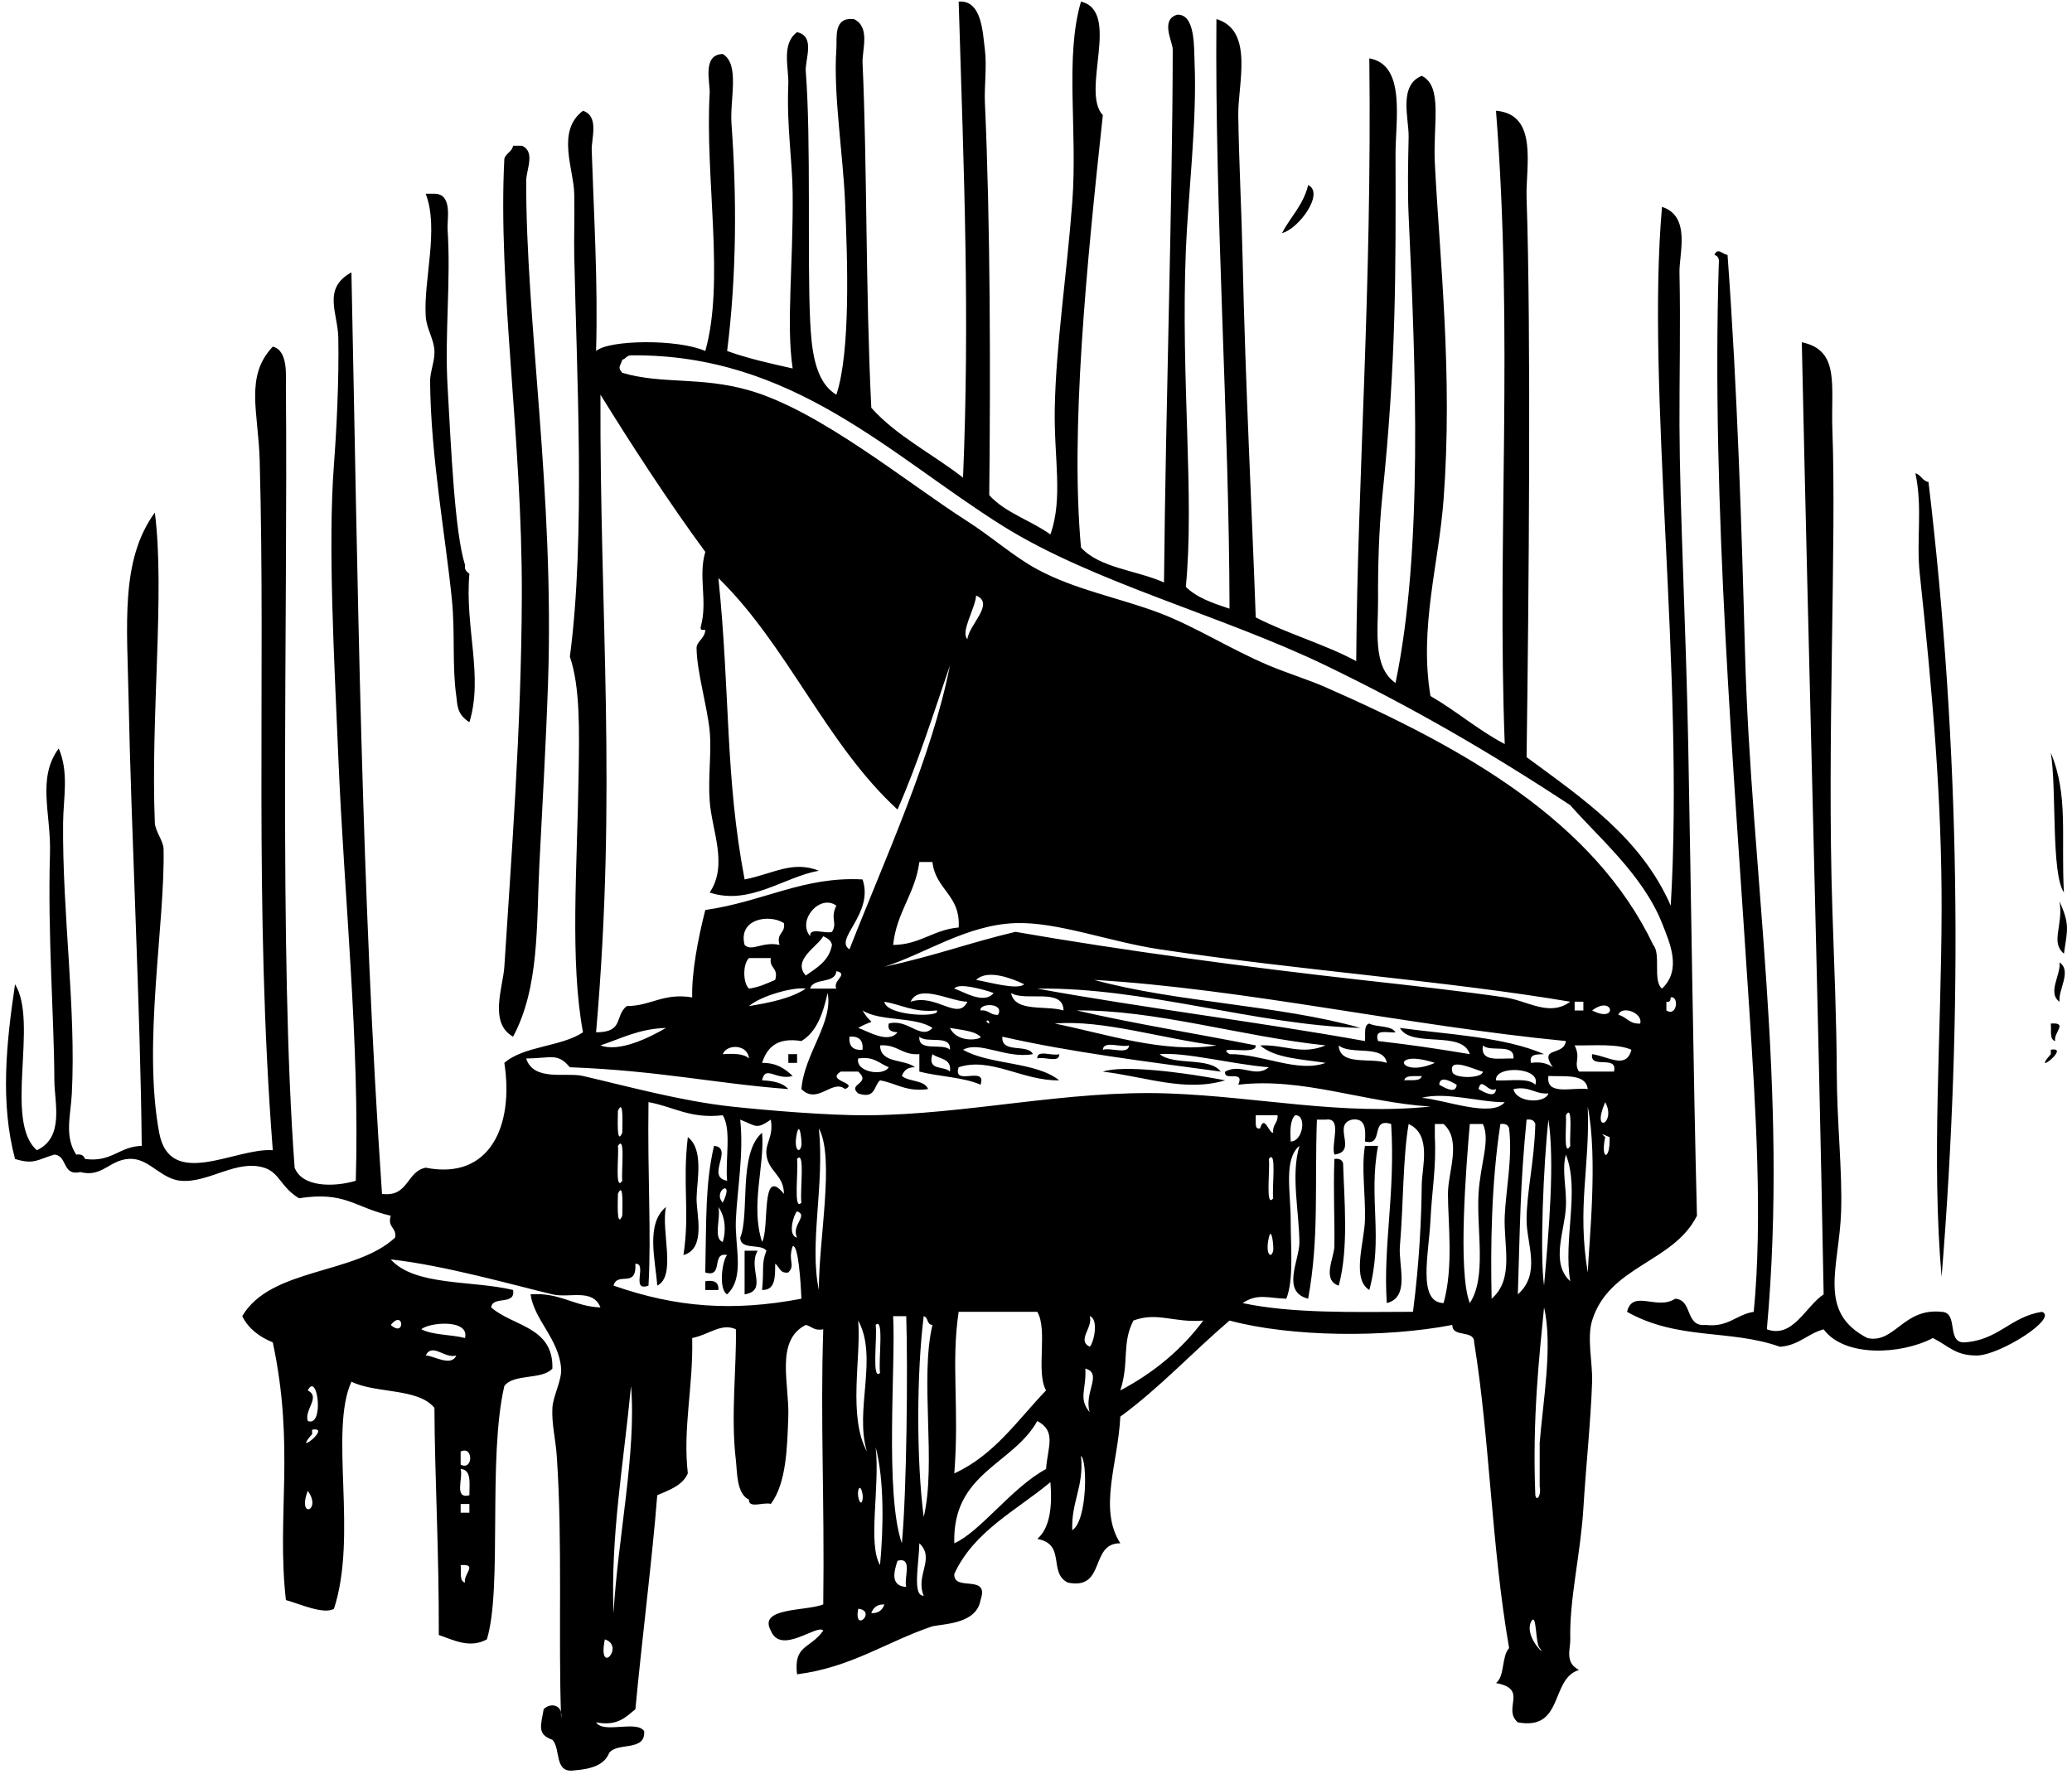
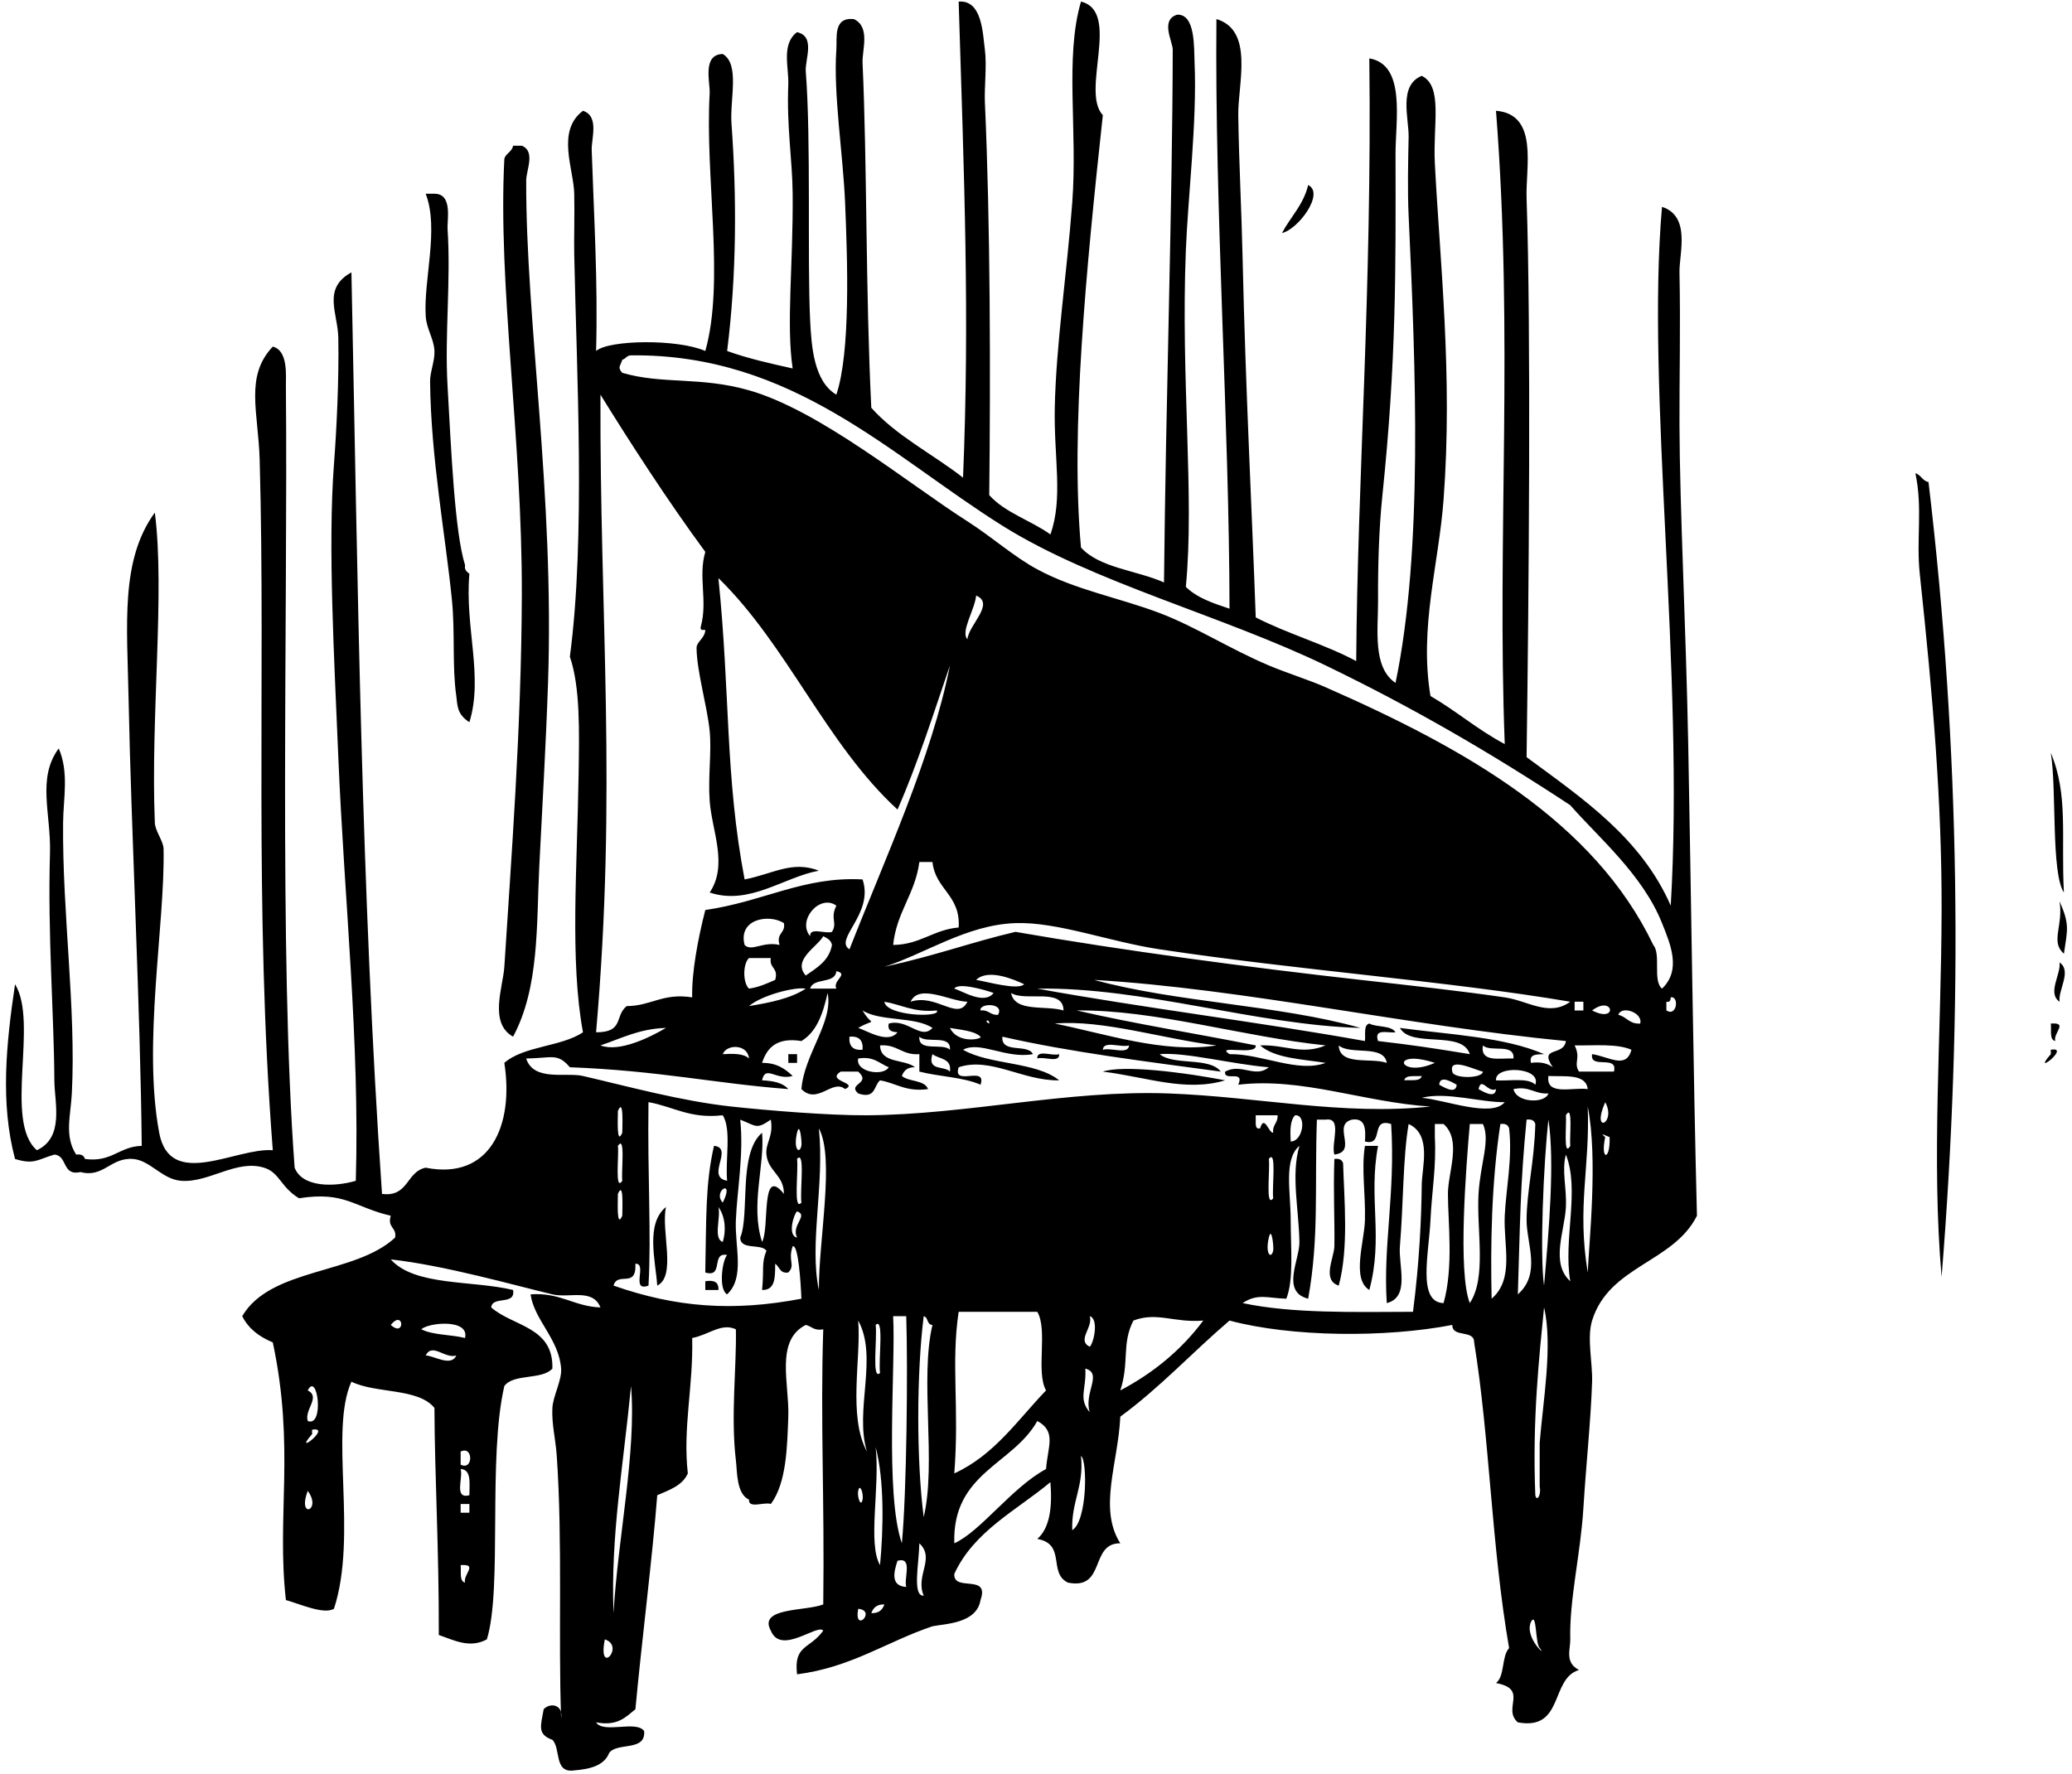
<svg xmlns="http://www.w3.org/2000/svg" height="235.9" preserveAspectRatio="xMidYMid meet" version="1.0" viewBox="-0.8 -0.2 275.5 235.9" width="275.5" zoomAndPan="magnify">
  <g id="change1_1">
    <path d="m68.583,19.179c1.854.76.584,3.228.581,4.647-.046,18.779 3.757,41.598 2.904,66.799-.278,8.227-.761,16.362-1.162,24.396-.386,7.737.032,16.098-3.485,22.654-3.258-1.806-1.33-6.633-1.162-9.294 .901-14.242 2.266-31.684 2.324-49.373 .068-20.874-3.202-41.255-2.324-58.086 .205-.763 1.022-.914 1.162-1.743h1.162z" fill="inherit" fill-rule="evenodd" />
  </g>
  <g id="change1_2">
    <path d="m173.14 24.407c2.231 1.095-1.31 5.889-3.485 6.389 1.137-2.153 2.848-3.734 3.485-6.389z" fill="inherit" fill-rule="evenodd" />
  </g>
  <g id="change1_3">
    <path d="m55.803,25.568h1.162c2.46-.016 1.667,3.514 1.743,4.647 .462,6.971-.393,14.004 0,20.911 .479,8.41.943,19.444 2.324,23.815 .043.136-.244.621.581,1.162-.629,7.105 1.882,13.648 0,19.749-1.708-1.077-1.575-2.323-1.743-3.485-.57-3.972-.14-8.371-.581-12.779-.861-8.614-2.796-18.868-2.904-29.043-.014-1.292.641-2.717.581-4.066-.073-1.645-1.057-2.908-1.162-4.647-.293-4.867 1.798-11.595-.001-16.264z" fill="inherit" fill-rule="evenodd" />
  </g>
  <g id="change1_4">
-     <path d="m227.157,33.701c.426-1.035 1.057-.084 1.743,0 1.309,17.828 1.887,36.633 2.323,52.858 .783,29.131 5.821,57.792 2.904,90.034 3.459,1.274 5.145-3.06 7.551-4.647-.683-38.124-2.03-85.539-2.904-126.627 5.117,1.067 3.85,5.738 4.066,11.617 .562,15.247-.738,41.603 0,63.895 .246,7.422.559,14.741.581,21.492 .022,6.827.753,13.145.581,18.588-.234,7.414-3.248,13.366 3.484,16.845 3.629.809 4.77-4.039 9.875-3.485 2.267.057.65,3.997 2.904,4.066 4.621-.219 6.24-3.44 10.456-4.066 2.184.838-5.665,5.815-8.713,5.81-2.865-.006-3.676-1.264-5.81-2.324-4.211,2.219-11.764,2.593-14.521-1.161-2.133.577-3.281,2.14-5.809,2.323-6.587-2.362-13.536-.824-20.33-4.647 .729-3.063 4.01-.147 6.39-1.742 2.389.129 1.265,3.77 4.066,3.485 3.054.344 4.04-1.381 6.39-1.743 1.204-12.393.24-27.243-.581-40.079-2.074-32.423-5.061-67.396-4.066-99.327 .096-.679-.127-1.037-.58-1.165z" fill="inherit" fill-rule="evenodd" />
-   </g>
+     </g>
  <g id="change1_5">
    <path d="m253.877,62.744c.763.205.914,1.022 1.743,1.162 4.23,35.644 4.612,70.233 1.742,105.717-1.366-15.646-.034-32.099 0-48.792 .03-14.418-1.148-28.28-2.904-44.726-.485-4.551.408-8.743-.581-13.361z" fill="inherit" fill-rule="evenodd" />
  </g>
  <g id="change1_6">
    <path d="m271.88 99.919c2.355 5.608 1.351 11.016 1.743 18.587-1.726-2.64-0.937-13.713-1.743-18.587z" fill="inherit" fill-rule="evenodd" />
  </g>
  <g id="change1_7">
    <path d="m273.046,119.668c1.377,3.129 1.046,3.753.581,6.97-1.849-1.579-.055-3.683-.581-6.97z" fill="inherit" fill-rule="evenodd" />
  </g>
  <g id="change1_8">
    <path d="m273.046,127.8c1.667,1.148-.201,3.626 0,5.228-1.668-1.149.201-3.626 0-5.228z" fill="inherit" fill-rule="evenodd" />
  </g>
  <g id="change1_9">
    <path d="m271.884,135.932c2.371-.176.311,1.213.581,2.324-.788-.18-.482-1.455-.581-2.324z" fill="inherit" fill-rule="evenodd" />
  </g>
  <g id="change1_10">
    <path d="m271.884,139.998c.036-.041-.04-.573 0-.581 2.789-.492-2.758,3.733 0,.581z" fill="inherit" fill-rule="evenodd" />
  </g>
  <g id="change1_11">
    <path d="m104.02 140h1.162v1.162h-1.162v-1.162z" fill="inherit" fill-rule="evenodd" />
  </g>
  <g id="change1_12">
    <path d="m137.124,140.579c-.098-1.26 2.06-.264 2.904-.581 .098,1.26-2.06.264-2.904.581z" fill="inherit" fill-rule="evenodd" />
  </g>
  <g id="change1_13">
-     <path d="m90.655,151.034c2.165,1.64 1.195,5.81 1.162,8.133-.03,2.093 1.308,6.716-1.743,7.551 .87-5.719-.157-9.275.581-15.684z" fill="inherit" fill-rule="evenodd" />
-   </g>
+     </g>
  <g id="change1_14">
    <path d="m180.688,152.196h1.743c-1.313,6.938.728,12.146-1.162,19.168-2.39-1.464-.656-6.381-.581-9.293 .091-3.504-.496-6.841 0-9.875z" fill="inherit" fill-rule="evenodd" />
  </g>
  <g id="change1_15">
    <path d="m176.623,153.938c.675-.094 1.033.129 1.161.581 .135,4.769.774,11.248-.581,16.265-2.277-.735-.608-3.709-.58-5.229 .061-3.347-.159-7.159 0-11.617z" fill="inherit" fill-rule="evenodd" />
  </g>
  <g id="change1_16">
    <path d="m87.751,160.328c-.688,3.186 1.429,9.174-1.162,10.456-.232-3.366-1.577-8.223 1.162-10.456z" fill="inherit" fill-rule="evenodd" />
  </g>
  <g id="change1_17">
-     <path d="m98.206 166.14h1.743c-1.394 2.315 1.444 5.286-1.743 5.809v-5.809z" fill="inherit" fill-rule="evenodd" />
-   </g>
+     </g>
  <g id="change1_18">
    <path d="m92.979,170.203c1.166-.198 1.817.118 1.743,1.161h-1.743v-1.161z" fill="inherit" fill-rule="evenodd" />
  </g>
  <g id="change1_19">
    <path d="m73.81,228.289c-.396-10.664.211-23.381-.581-34.852-.159-2.309-.69-4.226-.581-6.39 .078-1.547 1.273-3.692 1.162-5.228-.287-3.94-3.567-6.439-4.066-9.875 3.963-.284 5.75,1.607 9.293,1.743-1.028-2.584-4.11-1.2-6.389-1.743-5.076-1.207-14.321-3.853-21.492-4.646 3.2,3.577 10.798,2.755 16.264,4.065 .373,2.116-2.767.719-2.904,2.324 2.884,2.537 8.298,2.545 8.132,8.132-1.367,1.538-5.174.634-6.39,2.323-2.231,9.607-.23,26.935-2.323,33.69-2.283,1.249-4.413.09-6.39-.581 .028-11.586-.536-20.79-.581-30.205-2.167-2.673-7.799-1.882-11.036-3.485-2.978,6.577.869,20.447-2.323,30.205-1.367.799-4.513-.639-6.39-1.162-1.262-11.165 1.234-20.255-1.743-34.271-1.783-.733-3.224-1.81-4.066-3.485 3.792-6.47 15.027-5.497 20.33-10.455 .238-1.399-1.061-1.263-.581-2.904-4.891-1.129-6.051-3.287-12.198-2.323-2.467-1.493-2.565-3.421-4.647-4.066-3.68-1.142-7.338,2.041-11.037,1.742-2.545-.205-4.1-2.733-6.389-2.904-2.987-.223-3.925,2.552-6.971,1.743-2.503.567-1.69-2.183-3.485-2.323-2.241.652-2.684,1.373-5.228.58-1.988-7.457-1.166-15.375 0-23.234 3.147,5.037-1.528,18.233 2.904,22.073 3.693-1.712 2.336-6.351 2.324-9.294-.037-8.549-.903-19.301-.581-30.205 .155-5.237-1.769-9.976 1.162-13.94 1.384,3.189.612,6.621.581,9.875-.114,12.088 1.74,24.719 1.162,36.013-.15,2.942-1.025,5.684.581,8.133 .675-.095 1.033.128 1.162.58 3.582.484 4.531-1.664 7.551-1.742-.167-17.977-1.414-42.347-1.743-59.248-.197-10.126-1.126-18.638 3.485-24.977 1.366,10.582-.574,27.091 0,41.241 .046,1.147 1.141,2.431 1.162,3.485 .201,10.078-2.802,25.904-.581,37.756 1.439,7.678 10.203,1.939 15.103,2.323-2.511-32.47-.937-62.471-1.743-91.776-.176-6.414-2.007-11.141 1.743-15.103 2.057.513 1.73,3.875 1.743,5.228 .274,30.721-.955,75.583 1.162,103.974 1.017,2.633 5.222,2.596 8.132,1.742 .547-18.278-1.551-37.688-2.324-56.343-.549-13.255-1.397-28.124-.581-38.917 .34-4.495.68-11.159.581-16.845-.058-3.29-2.166-6.569 1.743-8.713 .865,41.771 1.293,82.049 4.066,122.562 3.56.461 3.217-2.979 5.809-3.485 8.571,1.697 11.75-5.635 10.456-13.94 2.576-2.266 7.556-2.126 10.456-4.066-1.752-9.475-.77-21.878-.581-34.271 .09-5.874.224-11.631-1.162-15.684 2.112-15.882.887-38.042.581-53.439-.045-2.289.059-5.217 0-8.132-.066-3.297-2.421-8.342 1.162-11.036 2.191.714 1.111,3.689 1.162,5.228 .273,8.355.843,17.633.581,26.72 1.695-1.497 10.864-1.62 14.521,0 2.617-9.209-.056-23.063.581-34.271 .081-1.424-1.032-5.169 1.742-5.228 2.303,1.358.923,5.999 1.162,9.293 .695,9.575.705,19.929-.581,30.205 2.7.979 5.702,1.656 8.713,2.323-.876-5.856.079-13.728 0-23.234-.037-4.499-.812-8.876-.581-14.521 .092-2.238-.965-5.391 1.162-6.97 2.499.558 1.037,3.63 1.162,5.228 .718,9.186.191,25.112.581,33.109 .172,3.521.513,8.115 3.485,9.875 1.904-5.697 1.483-17.847 1.162-25.558-.264-6.346-1.582-14.482-1.162-20.33 .116-1.612-.446-4.334 2.323-4.066 2.241,1.04 1.086,4.118 1.162,5.809 .618,13.739.392,30.291 1.162,45.888 3.381,3.783 8.178,6.149 12.198,9.293 .895-21.559.146-39.775-.581-63.313 3.129-.261 3.201,4.263 3.485,6.389 .277,2.069-.087,5.063 0,6.97 .735,16.204.754,36.221.581,52.278 2.104,2.349 5.545,3.361 8.132,5.228 1.718-4.842.448-10.17.581-16.845 .167-8.407 1.613-17.852 2.324-27.301 .728-9.682-1.019-19.293 1.162-26.719 5.365,1.32-.088,11.932 2.904,15.102-2.209,20.385-4.323,41.978-2.904,57.505 2.488,2.74 7.43,3.026 11.036,4.647 .245-24.454 1.128-50.465 1.162-70.865 .002-1.064-1.693-3.95.581-4.647 2.458-.124 2.235,4.421 2.323,6.39 .344,7.711-.886,17.954-1.162,24.977-.678,17.232 1.169,32.647 0,44.726 1.455,1.45 3.625,2.185 5.809,2.905-.044-24.789-1.978-53.104-1.742-78.417 5.04,1.5 2.844,8.635 2.904,12.779 .095,6.484.43,12.368.581,19.168 .373,16.813 1.246,33.653 1.742,47.631 4.218,2.172 9.199,3.58 13.36,5.809 .159-24.143 2.108-49.346 1.742-80.159 4.894.839 3.477,8.187 3.485,12.779 .027,15.277.114,27.456-1.743,45.307-.481,4.631-.604,9.682-.58,13.94 .021,3.915-.771,8.95 2.323,11.037 3.671-17.672 2.683-41.935 1.742-62.152-.155-3.345-.07-7.058 0-10.456 .051-2.417-1.393-6.862 1.743-8.132 2.846,1.402 1.476,6.404 1.742,11.617 .663,12.983 2.399,28.193 1.162,44.726-.647,8.65-3.262,17.042-1.743,26.139 3.436,1.986 6.323,4.52 9.875,6.389-1.04-27.484 1.19-53.984-1.162-84.225 5.696.459 3.924,7.471 4.066,11.617 .603,17.533.302,52.812 0,74.35 7.465,5.508 15.218,10.727 19.168,19.75 1.838-30.989-3.309-68.682-1.161-92.938 3.881,1.256 2.271,6.218 2.323,8.713 .151,7.277-.021,13.904 0,20.33 .034,11.024.862,26.87 1.162,42.403 .397,20.639.672,43.682 1.161,62.733-3.115,6.25-11.687,6.634-13.94,13.94-.718,2.325.082,5.673 0,8.132-.173,5.198-.807,11.053-1.162,16.846-.372,6.069-1.877,12.1-1.742,17.426 .032,1.288-.777,3.089 1.161,4.065-3.862,1.172-1.96,8.108-8.132,6.971-2.11-1.832 1.488-4.411-2.904-5.228 1.202-.928.715-3.545 1.743-4.647-2.367-13.694-2.563-27.812-4.647-40.66 .019-1.761-2.923-.562-2.904-2.323-8.87,1.721-21.397,1.626-29.624-.581-4.91,4.189-9.265,8.936-14.521,12.779-.29,6.198-2.945,12.229 0,16.845-4.109-.043-1.87,6.262-6.97,5.228-2.662-1.298-.194-5.117-4.066-5.809 1.652-1.445 2.013-4.183 1.743-7.551-4.54,3.785-10.15,6.502-12.779,12.198-.152,2.476 4.747-.101 3.485,3.484-.522,3.128-4.678,3.14-6.39,3.485-6.086,2.046-10.794,5.47-18.006,6.39-.46-3.978 1.69-3.299 3.485-5.809-.73-.985-5.623,3.338-6.97,0-1.732-3.114 4.633-2.563 6.97-3.485 .184-14.23-.398-24.32 0-36.594-1.214.245-1.538-.398-2.323-.581-4.113,2.078-2.166,7.867-2.324,12.198-.148,4.063-.242,8.824-2.323,11.617-.844-.318-3.002.679-2.904-.581-1.681-.769-1.559-3.7-1.743-5.228-.705-5.86.108-12.521 0-17.426-1.93-.896-3.586.736-5.809,1.161 .15,6.524-1.266,11.922-.581,18.007-.706,1.618-2.447,2.2-4.066,2.904-.633,8.179-2.087,19.628-2.904,28.462-1.288,1.036-2.359,2.288-5.228,1.743 .97,1.547 5.356-.322 6.39,1.161 .238,2.756-3.584,1.45-4.647,2.904-.657,1.667-2.491,2.156-4.647,2.324-2.732.408-1.752-2.896-2.904-4.066-2.077-.739-1.529-1.895-1.162-4.066 .862-.913 2.594-.646 2.322,1.163zm146.378-105.717c-2.591-6.5-8.59-11.527-12.198-15.683-10.72-7.059-21.08-13.062-32.528-18.588-13.824-6.672-30.909-11.017-42.984-18.587-14.833-9.3-27.874-22.884-49.373-22.654-.583-.001-.691.471-1.162.581-.227.829-.697.979 0,1.743 5.325,1.566 10.358.47 16.845,2.323 9.418,2.691 21.025,12.307 29.043,17.426 3.274,2.091 6.2,4.725 9.294,6.39 5.131,2.762 10.917,3.78 16.264,5.809 4.763,1.807 9.46,4.841 14.522,6.97 2.512,1.057 5.159,1.854 7.551,2.904 18.534,8.14 35.693,17.823 43.564,34.271 1.063,1.261-.109,4.757 1.162,5.809 2.624-2.497 1.09-5.976 0-8.714zm-94.681-34.271c-2.216,6.498-4.309,13.118-6.97,19.168-9.49-8.711-14.608-21.792-23.815-30.786 1.578,15.385.873,26.38 3.485,40.08 3.836-.754 6.331-2.548 9.875-1.162-4.656.832-9.188,4.663-14.521,2.904 2.48-3.693.287-8.191 0-12.198-.23-3.216.273-6.514 0-9.293-.322-3.278-1.722-7.946-1.743-11.037-.005-.824 1.052-1.249 1.162-2.323 .027-.266-.805.26-.581-.581 .908-3.402-.393-6.581.581-9.875-4.964-6.736-10.137-14.753-13.941-20.911-.104,29.756 2.222,52.585-.581,84.806 3.743.004 2.422-2.146 4.066-3.485 3.277-.015 4.802-1.78 8.713-1.161-.087-3.268.766-7.808 1.743-11.618 7.716-1.106 13.072-4.499 20.911-4.066 1.547,4.586-3.876,7.944-1.743,9.294 4.683-11.968 10.937-25.461 13.359-37.756zm2.323-3.485c.197-1.952 3.705-4.73 1.162-5.809-.15,1.816-2.113,4.82-1.162,5.809zm-9.874,40.661c3.633-.046 5.324-2.034 8.713-2.323 .272-4.338-3.102-5.03-3.485-8.713h-1.742c-.565,4.276-3.034,6.647-3.486,11.036zm-11.037-1.162c-.098-1.26 2.061-.263 2.904-.581 .772-1.226-.286-1.717.581-3.485-2.169-1.594-5.264,1.929-3.485,4.066zm-8.713,1.162c.939.948 2.43-.519 4.647,0-.48-1.642.819-1.505.581-2.904-1.989-1.27-6.126-.558-5.228,2.904zm36.014-1.743c14.188,2.47 31.097,4.735 45.888,6.389 6.787.76 13.281,1.47 19.169,2.324 3.071.445 5.906,2.634 8.713.58-16.412-2.778-35.915-4.152-54.602-6.97-6.724-1.014-13.595-3.677-19.168-3.485-6.49.223-12.028,4.083-17.426,5.809 6.894-1.505 11.466-3.246 17.426-4.647zm-27.882,5.809c1.476-1.042 3.099-1.936 3.485-4.066-.123-.651-.645-.904-1.162-1.162-.761,1.393-4.164,3.16-2.323,5.228zm-7.551,1.742c1.358-.191 2.4-.698 3.485-1.162 .48-1.642-.819-1.504-.581-2.904h-2.904c-.829.775-.829,3.291 0,4.066zm8.132,0h3.485c-.556-1.082 1.74-1.941 0-2.323-.169,1.767-3.071.801-3.485,2.323zm28.462-.581c-1.33-.635-4.807-2.124-6.389-.581 1.677.288 5.535,1.397 6.389.581zm1.743.581c14.25,2.596 29.285,4.405 43.564,6.971 .1-.869-.207-2.144.581-2.324 1.019.531 2.898.2 3.485,1.162-1.029.133-2.909-.585-2.323,1.162 4.579.535 7.206.922 12.197,1.742-1.015-3.245-7.766-.753-9.293-3.485 6.657.894 13.907,1.195 19.168,3.485-.913.056-2.014-.078-1.742,1.162 1.347-.186 2.229.093 2.904.581-1.921-2.848 1.463-1.406 1.742-3.485-21.183-2.053-42.628-6.938-62.733-8.133 10.935,3.006 24.56,3.322 35.432,6.39-13.91-.376-28.757-5.451-42.982-5.228zm-38.337,2.323c2.827-.464 5.566-1.017 7.551-2.323-1.474-.264-5.897.897-7.551,2.323zm32.528-1.742c-1.165-.424-4.709-1.435-5.228-.581 1.207.381 3.975,2.17 5.228.581zm-25.558,6.39c-3.232-.521-4.568.854-5.228,2.904 1.952-.016 3.073.8 4.066,1.742-2.212.637-3.626-1.536-4.066.581 1.488.062 2.769.329 3.485,1.162-9.815-.745-17.097-2.444-29.043-2.904-1.657-1.939-2.373-1.209-5.809-1.162 .998,3.097 5.301,1.802 7.551,2.323 5.873,1.36 13.089,3.348 19.75,4.066 4.728.51 12.801,1.19 18.006,1.161 13.264-.074 26.744-3.394 40.08-2.904 11.992.44 23.118,2.967 34.852,1.743-8.909-.569-17.044-3.911-25.558-2.904 .903-2.065-1.973-.351-1.743-1.743 2.157-1.17 3.991.928 5.81-.58-4.679-.363-11.116-2.042-14.522-1.743 1.918,1.567 6.633.338 8.133,2.323-9.887-1.343-19.9-2.56-29.043-4.646-.182,2.312 3.375.884 4.066,2.323-3.581.66-7.071-1.813-9.293-.581 3.574,2.042 9.674,1.557 12.779,4.066-4.827.094-9.12-3.155-13.36-1.742-.889,2.631 3.793-.309 2.904,2.323-2.283-1.009-5.514-1.07-8.132-1.743v-2.323c-2.31.181-2.918-1.342-5.228-1.162 .062,2.455 3.252,1.782 4.647,2.905-1-.031-1.489.446-1.743,1.161 .938.806 2.994.491 3.485,1.743-2.932.414-4.241-.794-6.39-1.162-.848.701-.559,2.539-2.904,1.742-1.507-1.314 1.826-1.271 0-2.904h-2.323c-2.045,1.284 2.467,1.454.581,2.324-1.688-1.4-3.675,2.157-5.809,0 .373-4.668 4.263-8.896 3.485-12.779-.603,2.689-1.426,5.157-3.486,6.39zm14.522-5.229c3.422-1.135 6.272,2.635 7.551,0-2.261-.025-6.425-2.479-7.551,0zm20.33,1.162c-.014-3.084-5.071-1.125-6.971-2.323 .491,2.608 4.594,1.602 6.971,2.323zm80.159-1.162v1.162c1.43.903 1.709-1.973.581-1.742-.033.355-.087.688-.581.58zm-97.004,1.162c-3.018.308-4.655-.766-6.97-1.162 .227,1.922 7.627,2.15 6.97,1.162zm84.806,0h1.161v-1.162h-1.161v1.162zm-76.674.582c.93-1.618-2.509-1.606-2.324-.581 1.099-.13 1.282.654 2.324.581zm34.271,4.065c.221,1.438-5.518-.17-3.485,1.162 4.32-.052 9.071,2.535 12.779,1.162-3.181-.498-6.752-.606-8.713-2.324 3.336-.134 5.499,1.341 8.713,0-11.054-1.146-22.714-4.778-33.109-4.646 8.308,1.892 14.828,2.871 23.815,4.646zm44.727-4.647c3.48,1.79 2.844-2.149 0,0zm-97.585,2.324c1.207.381 3.974,2.17 5.228.581-.709-.065-1.375-.174-1.162-1.162 2.495-.718 4.277,2.263 5.809.581-2.316-1.556-6.925-.819-9.293-2.323 1.325,2.312 1.932.883-.582,2.323zm103.974-.581c.407-1.442-2.483-2.46-2.904-1.161 1.105.249 1.459,1.25 2.904,1.161zm-86.549,0c.059-.702-.844-.357 0,0zm30.205,2.904c-6.932-.815-15.119-3.464-21.492-2.904 6.465,1.284 14.557,4.027 21.492,2.904zm-81.901,0c2.511.954 6.544-1.054 8.713-2.323-3.577.102-5.95,1.408-8.713,2.323zm50.535-1.161c-.671-.595-1.493-.778-4.066-1.162 1.09,2.222 4.396,1.454 4.066,1.162zm-15.683,1.742c.105-1.267-.476-1.848-1.743-1.742-.105,1.266.476,1.847 1.743,1.742zm11.617,0c.175-2.111-3.097-.775-4.066-1.742-.175,2.111 3.097.775 4.066,1.742zm-30.205.581c1.432-.076 2.799-.088 3.485.581-.161-1.927-2.958-1.954-3.485-.581zm54.02-1.162c-1.021.335-3.413-.701-3.485.581 1.021-.334 3.413.702 3.485-.581zm34.271,2.324c-.407-2.497-4.825-.983-6.39-2.324 .129,2.775 4.23,1.58 6.39,2.324zm16.845-.581c.176-2.111-3.097-.775-4.065-1.743-.38,2.315 2.207,1.664 4.065,1.743zm8.712,1.742h4.647c.565-2.308-3.246-.238-2.904-2.323 2.258.338 4.534,2.051 5.228-.581-1.872-.838-4.872-.549-7.551-.581 .868,1.768-.191,2.259.58,3.485zm-83.643,0c.271-1.82-1.46-1.637-2.324-2.323-.741,2.29 1.59,1.509 2.324,2.323zm-8.132-.58c-1.256-.487-1.981-1.504-4.066-1.162-.397,1.798 3.328,2.419 4.066,1.162zm72.607-.581c-6.083-1.979-4.845,2.149 0,0zm2.324,1.161c.079.957 3.987.957 4.066,0-.921-.165-4.612-2.034-4.066,0zm5.808,1.162c1.817.118 4.265-.392 5.228.581 .866-2.36-5.426-2.63-5.228-.581zm-9.874-.581c-.869.1-2.145-.207-2.324.581 .869-.098 2.144.207 2.324-.581zm22.072,1.744c-.245-2.078-3.013-1.635-5.228-1.743-.368,2.692 3.177,1.47 5.228,1.743zm-17.425-.582c-.356-.17-2.236-1.445-2.323,0 .356.17 2.236,1.445 2.323,0zm5.227.582c-1.082.555-1.941-1.74-2.323,0 .356.168 2.236,1.444 2.323,0zm6.971.58c-1.87.128-2.458-1.027-4.647-.58 .385,1.848 4.208,1.957 4.647.58zm-5.809,1.162c-3.154.047-7.784-1.42-11.036-.581 3.135.265 9.28,2.689 11.036.581zm-113.849,24.396c-2.445.896-.092-3.006-1.743-2.904 .177,3.357-2.375.964-2.904,2.904 8.338,2.913 15.86,3.477 24.977,1.742-.087-2.259-.422-7.293-1.162-6.971-.672,1.964.411,2.479-.581,3.485-1.142.174-1.152-.784-1.742-1.161-.012,1.73.054,3.539-1.743,3.484 .29-2.891-.12-3.459.581-5.228-.745-.997-3.473-.012-3.485-1.742 1.284-3.034-.301-11.214 2.904-13.94 .385,4.338-1.591,9.617 0,14.521 1.036-1.85-.23-10.287 2.904-6.39 .008-2.525-2.092-2.957-2.324-5.228-.159-1.558.974-2.401.581-4.647-1.934,1.334-1.888.866-4.066,0 .485,4.585-.406,9.338-.581,13.36-.155,3.547 1.234,7.639-1.162,9.874-1.167-.647-.666-4.492 0-5.228-2.185-.442-.401,3.084-2.904,2.323 .155-7.016-.025-11.715 1.162-16.845 2.701.284-1.18,4.141 1.743,4.646-.267-2.83.608-6.804-.581-8.713-4.377.505-6.579-1.165-9.875-1.742-.137,10.177.394,17.419.001,24.4zm127.209-24.396c-1.923,4.38 1.54,2.838 0,0zm-130.694,4.066c-.006-.853.219-4.754-.581-2.904 .006.851-.219,4.753.581,2.904zm128.37,18.587c.174-4.025 1.373-15.189 0-22.072 .307,8.221-1.447,13.256 0,22.072zm-2.323-16.845c-.119-1.098.392-5.739-.581-4.066 .119,1.099-.391,5.739.581,4.066zm-41.822-2.904c.033.354.087.688.581.581 .567-1.925 1.148.648 1.742.581-.13-1.099.655-1.282.581-2.324h-2.904v1.162zm4.647,2.323c1.649.021 2.177-3.61.58-3.485-.668.686-.657,2.054-.58,3.485zm2.324,20.911c-3.652-.927-1.123-5.171-1.162-7.551-.071-4.312-1.145-8.926 0-12.779-2.126,1.786-1.161,6.109-1.161,9.875 0,3.727.427,7.891-.581,10.455-2.509-.077-3.829-.738-5.809.581 6.541,1.396 14.688,1.189 22.653,1.161 .858-6.671 1.118-12.535 1.162-16.845 .024-2.437 1.369-6.713-1.743-8.132-.771,4.511-.686,10.684-1.161,16.264-.215,2.512 1.394,6.773-1.743,7.552-.508-7.714 1.157-14.561.581-23.815-2.858-.922-.871,3.001-3.485,2.323 .114-1.663.072-3.17-1.742-2.904-2.679.71.867,4.242-2.323,4.647-.479-1.458 1.129-5.002-1.162-4.647h-1.162c-.315,8.917.311,15.674-1.162,23.815zm27.881-.581c3.138-2.778 1.157-6.721 1.162-9.874 .005-3.826 1.024-7.646 1.161-12.779-.128-.452-.486-.676-1.161-.581-.853,8.542-.877,14.323-1.162,23.234zm3.485-1.161c.641-7.359 1.438-16.405.581-22.073-.662,5.895-1.16,18.069-.581,22.073zm-14.522-19.75c.213,3.913-.398,7.159-.581,11.037-.209,4.447-1.769,10.958 1.743,11.036 1.348-4.801.583-10.793.58-14.521-.001-2.905 1.872-7.12-.58-9.294h-1.162v1.742zm4.647,22.073c2.274-3.409.886-9.707 1.162-14.521 .23-4.014 1.602-7.139.581-9.294h-1.743c-.467,5.477-1.623,19.662 0,23.815zm2.904-.581c3.06-2.649 1.562-7.06 1.743-11.036 .157-3.448 1.049-7.703.581-11.617-.129-.453-.486-.676-1.162-.581-1.193,7.845-1.322,16.149-1.162,23.234zm-91.776-20.33c.093-.404-.203-3.381-.581-1.742-.509,2.211.312,2.909.581,1.742zm2.324,19.168c-.029-6.738 2.141-17.548 0-21.491 .772,7.553-1.307,15.339 0,21.491zm105.136-20.33c-.631-.226-1.395-.697-.581,0-.679,3.154.709,3.154.581,0zm-131.275,5.809c-.158-1.243.449-6.196-.581-4.646 .158,1.242-.449,6.196.581,4.646zm23.815,2.904c-.214-1.562.533-7.07-.581-5.809 .215,1.562-.532,7.072.581,5.809zm62.733-.58c-.188-1.399.496-6.64-.58-5.229 .189,1.4-.496,6.64.58,5.229zm38.918,1.161c-.144,3.163-2.101,7.451.581,9.875-.958-5.571 1.298-12.053-.581-16.845-.58,2.111.118,4.371 0,6.97zm-112.106-.581c1.676-3.365-1.434-1.528 0,0zm-13.36,1.743c-.006-.852.219-4.754-.581-2.904 .006.852-.219,4.753.581,2.904zm13.36,3.486c.43-1.357.403-3.273-.581-4.647 .354,1.388-.729,4.214.581,4.647zm9.875-.581c-.812-1.67 1.583-2.951 0-3.485-.455.402-1.293,3.24 0,3.485zm63.313,1.742c.094-.404-.202-3.38-.58-1.742-.511,2.21.312,2.909.58,1.742zm34.852,32.528c.184.936.827-.044.581-1.161v-5.809c.421-5.394 1.771-12.938.581-18.007-.638,6.5-1.572,14.851-1.162,24.977zm-77.255-2.904c5.314-2.431 8.406-7.084 12.198-11.036-1.379-2.493.27-8.015-1.162-10.456h-10.456c-1.033,6.867.104,12.754-.58,21.492zm-6.97,9.294c.645-6.843.804-23.294.581-30.205h-1.743c.362,6.318-1.135,23.647 1.162,30.205zm2.904-3.486c1.704-7.203-.542-18.354 1.162-25.558-.768-.007-.531-1.019-1.162-1.162-.948,7.574-.981,19.152 0,26.72zm22.073-22.653c.544-.491 1.241-3.703 0-4.066 .482,1.516-1.756,3.187 0,4.066zm5.809-3.485c-1.591,3.094-.515,5.561-1.743,9.294 4.436-2.342 8.141-5.413 11.036-9.294-3.854.338-6.135-1.197-9.293,0zm-98.747.581c1.957,1.763 1.761-2.148 0,0zm63.314,16.844c-1.679-5.509 1.515-12.544-1.162-17.426 .418,4.963-1.395,12.691 1.162,17.426zm1.743-10.455c-.235-1.73.562-7.494-.581-6.39 .235,1.73-.562,7.495.581,6.39zm-55.182-4.647c.63-2.595-4.864-2.067-5.809-1.161 1.533.791 3.961.686 5.809,1.161zm-1.162,2.324c-1.517.481-3.187-1.757-4.066,0 1.038-.003 3.38,1.564 4.066,0zm84.225,7.551c-.817-2.612 1.759-5.164-.581-5.809 .149,2.836-.974,3.935.581,5.809zm-103.974,1.162c2.242.875 1.301-6.687 0-4.066 1.756.879-.481,2.548 0,4.066zm40.66,25.558c.553-9.896 3.06-21.412 2.324-30.205-1.019,10.54-2.735,20.025-2.324,30.205zm57.506-19.169c.229-3.013 1.409-5.003-1.162-6.389-3.264,5.835-11.321,6.879-11.037,16.264 3.487-1.553 7.662-7.438 12.199-9.875zm-97.585-5.228c-.041.007.036.54 0,.581-2.758,3.153 2.789-1.073 0-.581zm75.512,18.007c.456-4.812.582-11.315-.581-15.684 .582,5.391-1.084,12.846.581,15.684zm-55.763-13.359c1.694.854 1.694-2.597 0-1.743v1.743zm81.321,8.712c1.992-1.203 2.042-9.272 1.162-9.875 .418,4.097-1.306,6.052-1.162,9.875zm-80.159-4.647c-.009-1.54.322-3.42-1.162-3.485 .352,1.197-.937,4.035 1.162,3.485zm52.278.581c.158-.791-.36-2.268-.581-1.162-.159.791.359,2.268.581,1.162zm-73.77-1.162c-1.44,3.83 1.94,2.636 0,0zm20.33,2.904h1.162v-1.161h-1.162v1.161zm61.571,11.037c-1.158-2.717 1.576-4.94-.581-6.971-.056,2.788-.961,7.04.581,6.971zm-2.323-1.162c-.352-1.197.938-4.035-1.162-3.485-.466,1.426-.997,3.35 1.162,3.485zm-58.667-.581c-.271-1.11 1.791-2.5-.581-2.323 .099.869-.207,2.144.581,2.323zm54.02,4.067c1,.031 1.489-.447 1.743-1.162-1-.032-1.489.447-1.743,1.162zm-1.742-.581c-.612,3.371 2.517.242 0,0zm90.614,5.227c-.607-.609-.368-4.979-1.161-3.485-.928,2.137 2.297,4.838 1.161,3.485zm-124.304-1.161c-.984,5.028 2.753.886 0,0z" fill="inherit" fill-rule="evenodd" />
  </g>
  <g id="change1_20">
    <path d="m145.837,142.321c2.698-.896 10.446.041 16.264,1.162-5.301,1.58-10.425-.438-16.264-1.162z" fill="inherit" fill-rule="evenodd" />
  </g>
</svg>